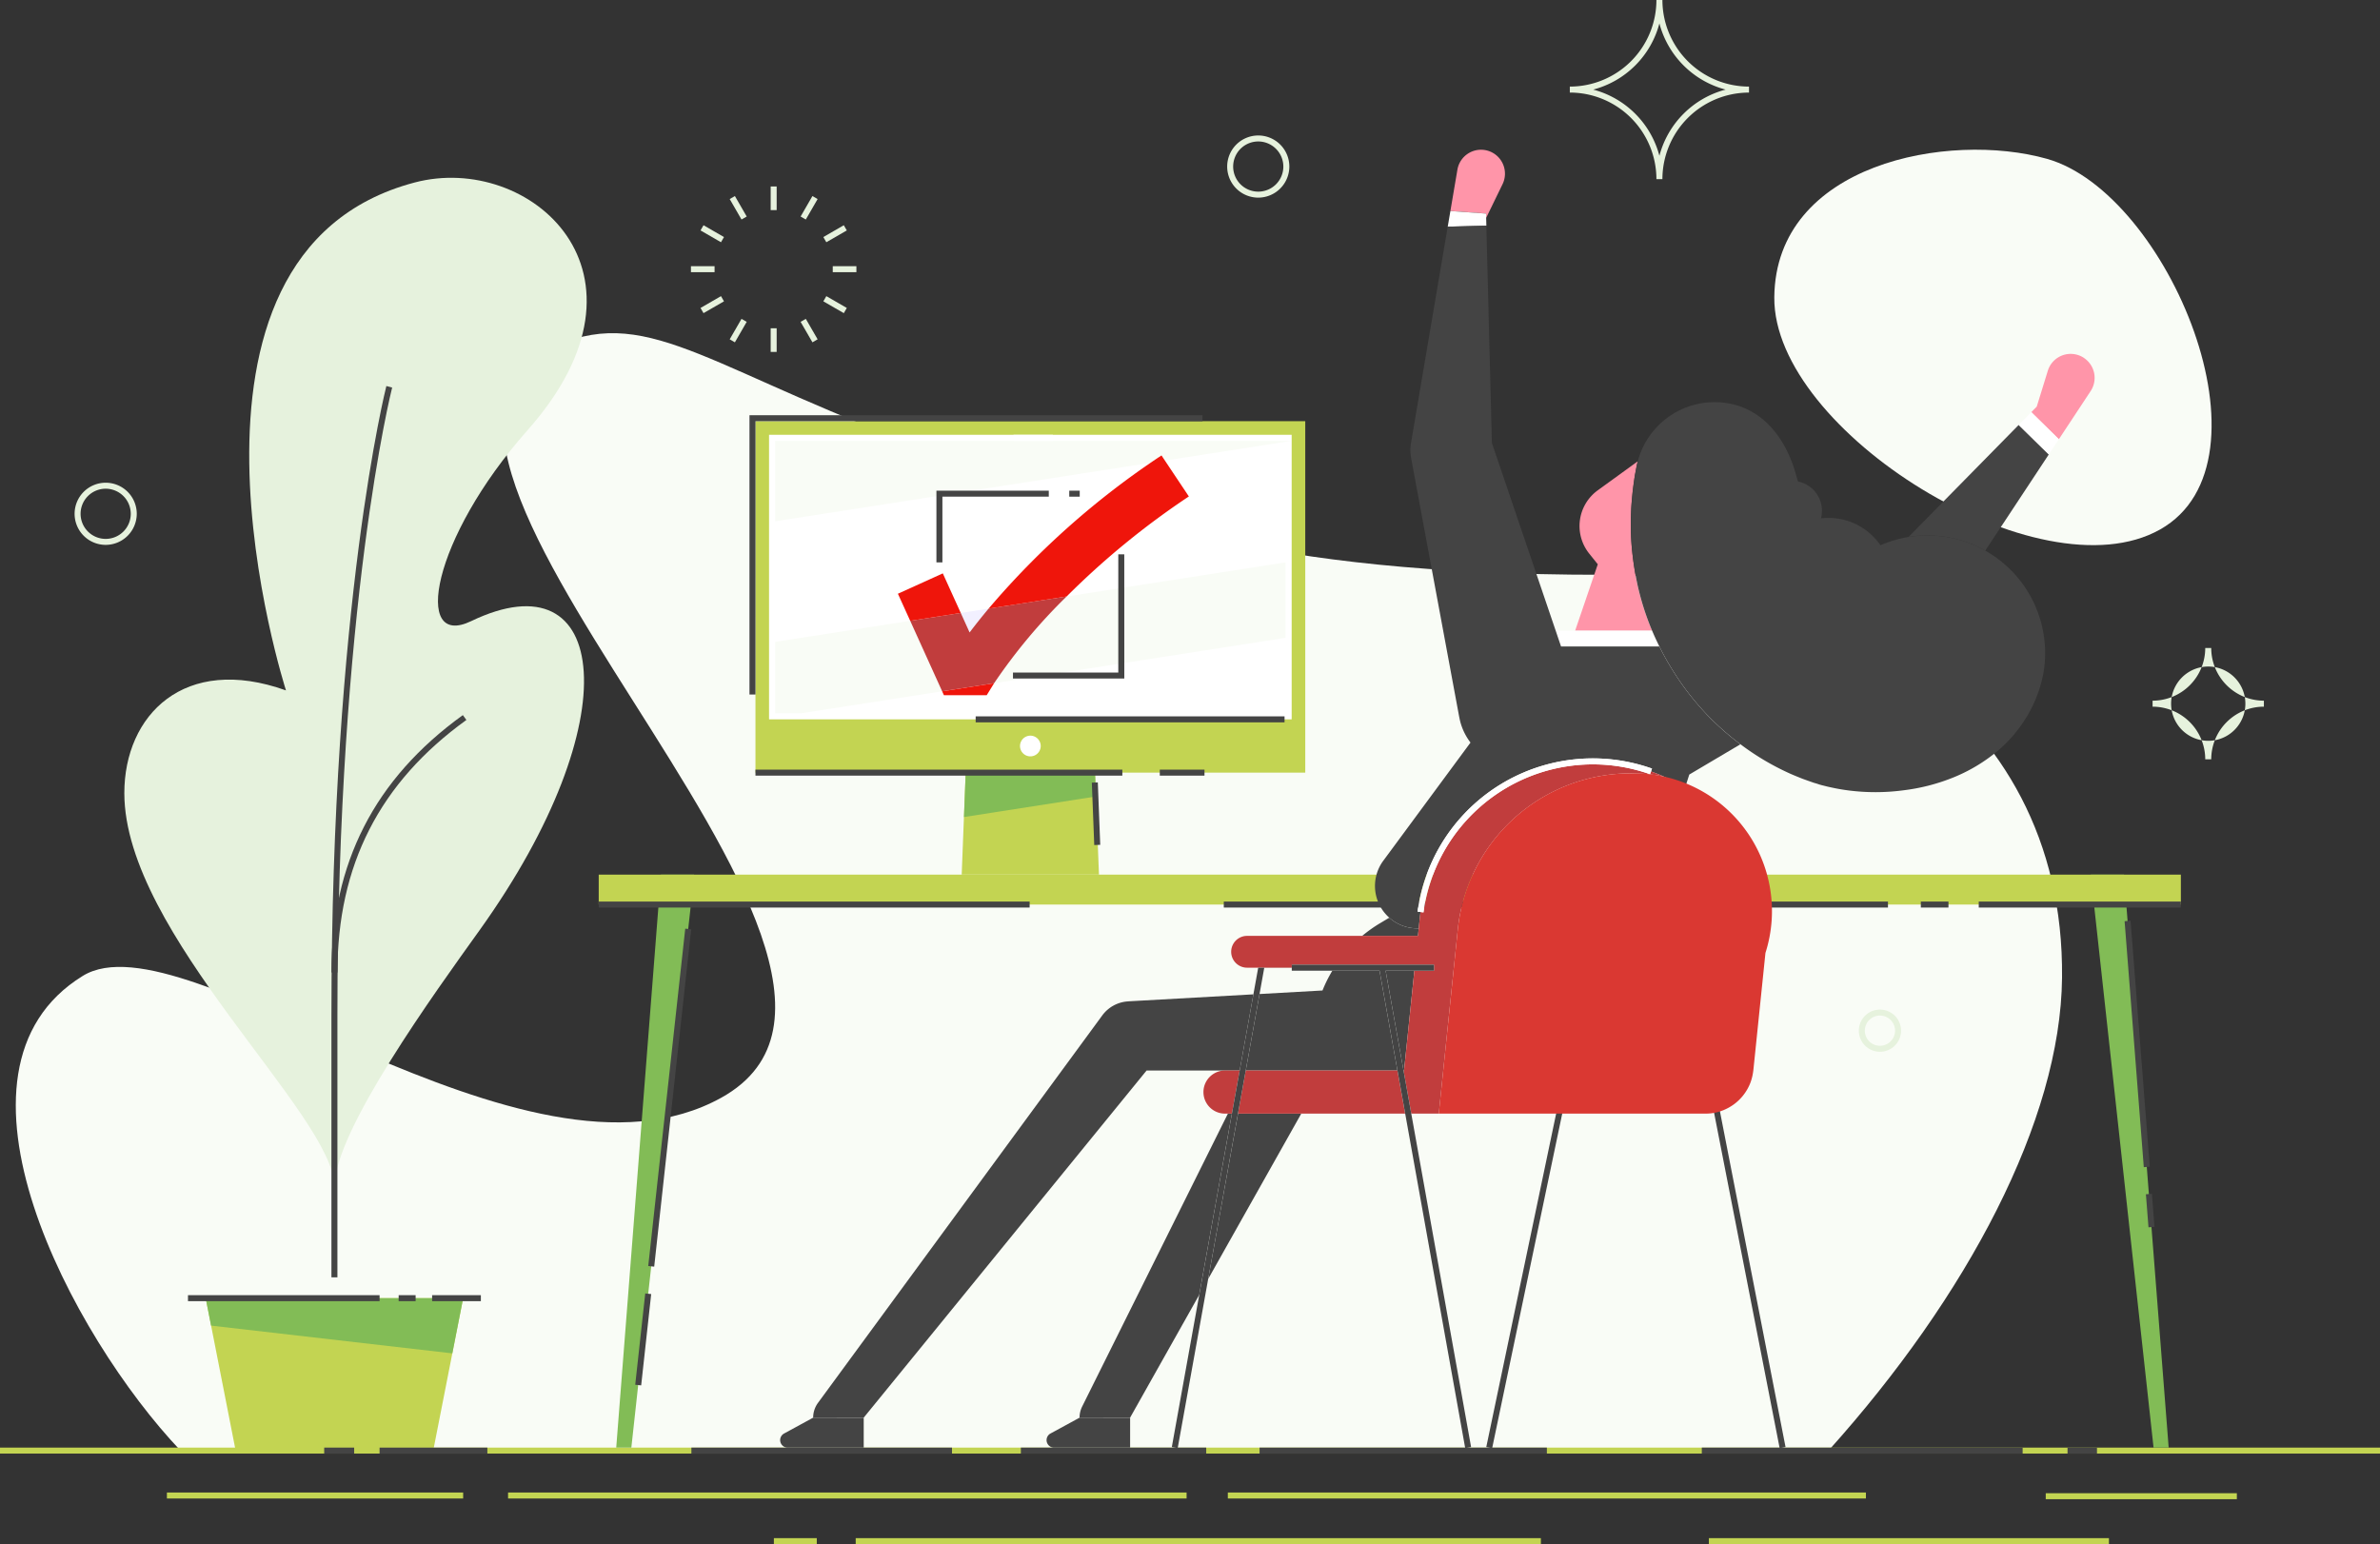
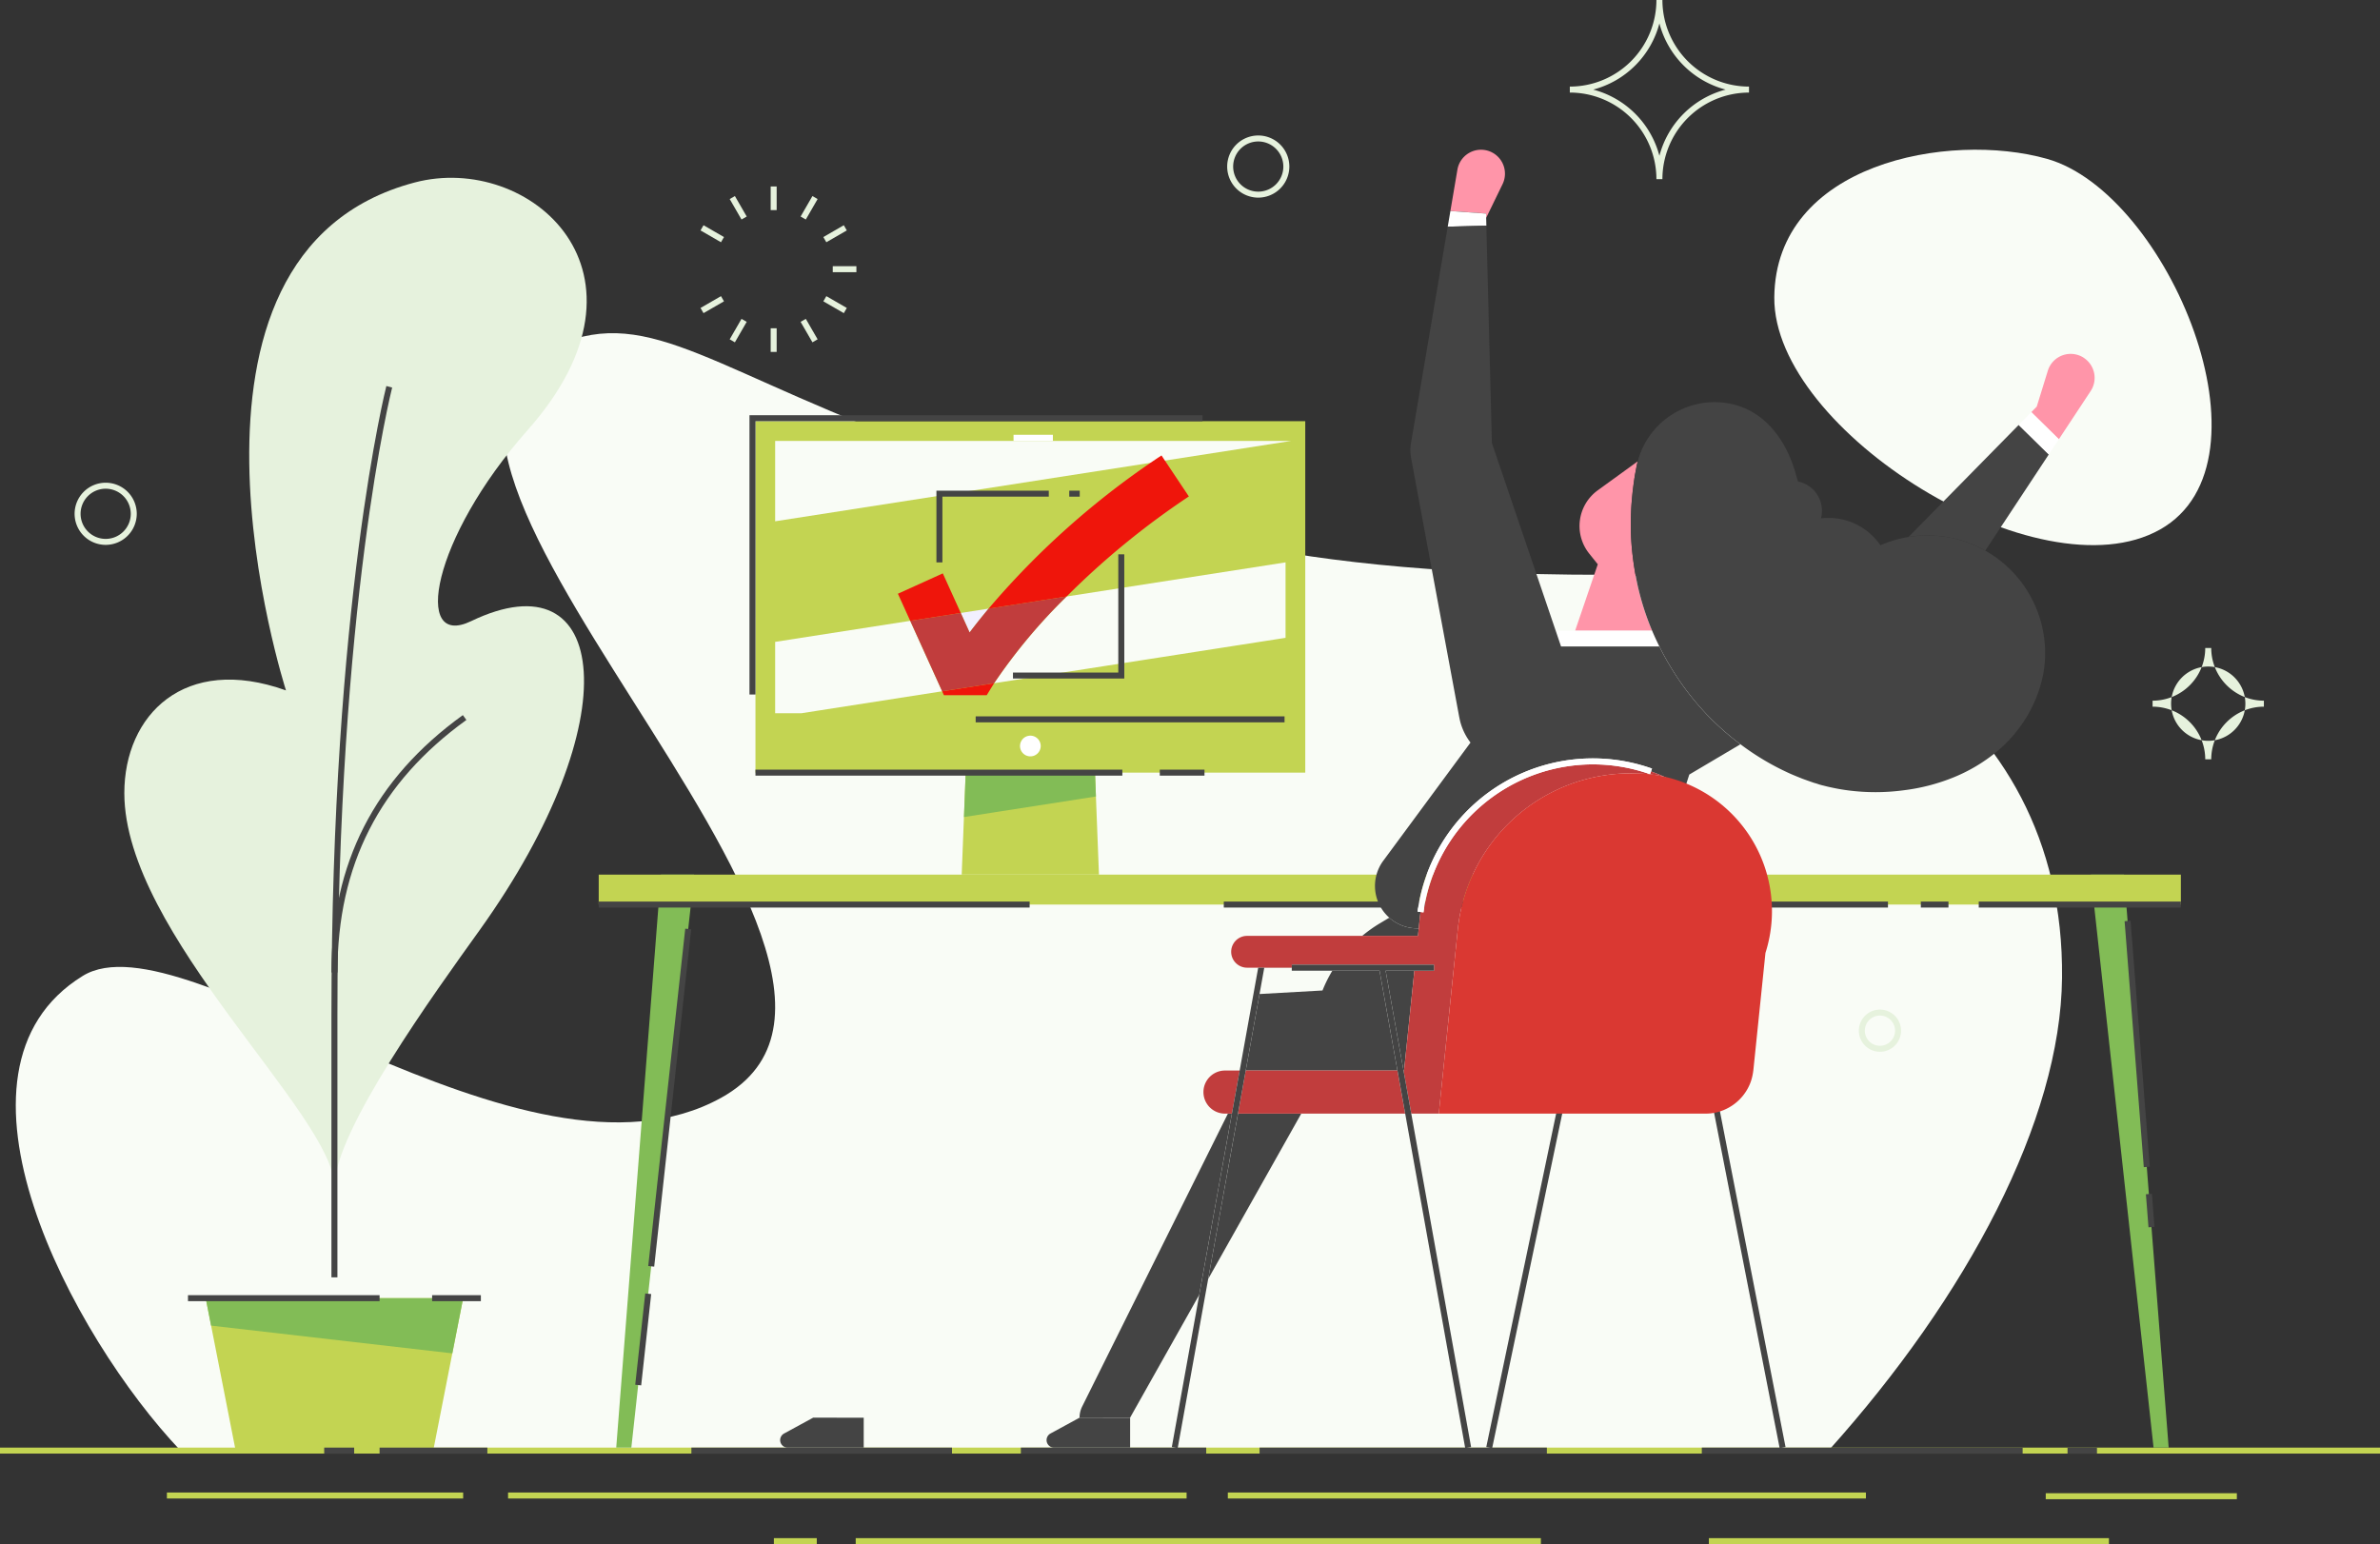
<svg xmlns="http://www.w3.org/2000/svg" id="Group_38115" data-name="Group 38115" width="404" height="262.136" viewBox="0 0 404 262.136">
  <rect x="0" y="0" width="404" height="262.136" fill="#333333" stroke="none" />
  <defs>
    <clipPath id="clip-path">
      <rect id="Rectangle_2775" data-name="Rectangle 2775" width="404" height="262.136" fill="#e6f2dd" />
    </clipPath>
  </defs>
  <g id="Mask_Group_38114" data-name="Mask Group 38114" clip-path="url(#clip-path)">
    <path id="Path_44987" data-name="Path 44987" d="M1852.1,181.372c-.189,22.69,45.062,50.9,65.486,39.389s1.339-57.117-19.187-62.918c-16.675-4.712-46.109.784-46.3,23.529" transform="translate(-1550.915 -130.874)" fill="#f9fcf6" />
    <path id="Path_44988" data-name="Path 44988" d="M324.187,537.531H44.436c-18.294-19.263-42.618-64.54-16.6-80.583,17.432-10.749,74.871,39.3,108.411,20.666C177.427,454.736,63.1,363.382,111.314,348.8c15.446-4.671,27.843,8.362,69.652,22.093,23.557,7.737,45.761,17.956,104.854,17.956,35.911,0,78.49,21.249,78,68.434-.246,24.222-16.114,54.066-39.638,80.244" transform="translate(-13.793 -291.272)" fill="#f9fcf6" />
    <rect id="Rectangle_2726" data-name="Rectangle 2726" width="1.016" height="4.012" transform="translate(130.82 31.656)" fill="#e6f2dd" />
    <rect id="Rectangle_2727" data-name="Rectangle 2727" width="1.016" height="4.012" transform="translate(130.82 55.729)" fill="#e6f2dd" />
    <rect id="Rectangle_2728" data-name="Rectangle 2728" width="1.017" height="4.012" transform="matrix(0.866, -0.5, 0.5, 0.866, 123.866, 33.791)" fill="#e6f2dd" />
    <rect id="Rectangle_2729" data-name="Rectangle 2729" width="1.017" height="4.012" transform="matrix(0.866, -0.5, 0.5, 0.866, 135.903, 54.639)" fill="#e6f2dd" />
    <rect id="Rectangle_2730" data-name="Rectangle 2730" width="1.017" height="4.012" transform="translate(118.912 39.117) rotate(-59.999)" fill="#e6f2dd" />
    <rect id="Rectangle_2731" data-name="Rectangle 2731" width="1.016" height="4.012" transform="translate(139.761 51.154) rotate(-59.999)" fill="#e6f2dd" />
-     <rect id="Rectangle_2732" data-name="Rectangle 2732" width="4.012" height="1.016" transform="translate(117.285 45.19)" fill="#e6f2dd" />
    <rect id="Rectangle_2733" data-name="Rectangle 2733" width="4.012" height="1.016" transform="translate(141.359 45.19)" fill="#e6f2dd" />
    <rect id="Rectangle_2734" data-name="Rectangle 2734" width="4.012" height="1.016" transform="translate(118.912 52.28) rotate(-29.994)" fill="#e6f2dd" />
    <rect id="Rectangle_2735" data-name="Rectangle 2735" width="4.012" height="1.017" transform="translate(139.76 40.243) rotate(-29.994)" fill="#e6f2dd" />
    <rect id="Rectangle_2736" data-name="Rectangle 2736" width="4.012" height="1.017" transform="translate(123.866 57.606) rotate(-60.006)" fill="#e6f2dd" />
    <rect id="Rectangle_2737" data-name="Rectangle 2737" width="4.012" height="1.017" transform="translate(135.903 36.758) rotate(-60.006)" fill="#e6f2dd" />
    <path id="Path_44989" data-name="Path 44989" d="M1654.4,30.413h-1.016a14.715,14.715,0,0,0-14.7-14.7V14.7a14.715,14.715,0,0,0,14.7-14.7h1.016a14.715,14.715,0,0,0,14.7,14.7v1.016a14.715,14.715,0,0,0-14.7,14.7m-11.744-15.206a15.775,15.775,0,0,1,11.235,11.235,15.774,15.774,0,0,1,11.235-11.235,15.774,15.774,0,0,1-11.235-11.235,15.775,15.775,0,0,1-11.235,11.235" transform="translate(-1372.21)" fill="#e6f2dd" />
    <path id="Path_44990" data-name="Path 44990" d="M2256.943,695.406h-1.016a8.949,8.949,0,0,0-8.939-8.939v-1.016a8.949,8.949,0,0,0,8.939-8.939h1.016a8.949,8.949,0,0,0,8.938,8.939v1.016a8.949,8.949,0,0,0-8.938,8.939m-6.812-9.447a6.3,6.3,0,1,0,12.608,0,6.3,6.3,0,1,0-12.608,0" transform="translate(-1881.591 -566.5)" fill="#e6f2dd" />
    <path id="Path_44991" data-name="Path 44991" d="M1286.269,151.984a5.275,5.275,0,1,1,5.276-5.275,5.281,5.281,0,0,1-5.276,5.275m0-9.534a4.259,4.259,0,1,0,4.259,4.259,4.264,4.264,0,0,0-4.259-4.259" transform="translate(-1072.683 -118.434)" fill="#e6f2dd" />
    <path id="Path_44992" data-name="Path 44992" d="M83.144,514.484a5.275,5.275,0,1,1,5.276-5.275,5.281,5.281,0,0,1-5.276,5.275m0-9.534a4.259,4.259,0,1,0,4.259,4.259,4.264,4.264,0,0,0-4.259-4.259" transform="translate(-65.206 -421.985)" fill="#e6f2dd" />
    <path id="Path_44993" data-name="Path 44993" d="M1943.949,1061.1a3.581,3.581,0,1,1,3.582-3.582,3.586,3.586,0,0,1-3.582,3.582m0-6.147a2.565,2.565,0,1,0,2.565,2.565,2.568,2.568,0,0,0-2.565-2.565" transform="translate(-1624.832 -882.546)" fill="#e6f2dd" />
    <path id="Path_44994" data-name="Path 44994" d="M165.443,356.886c0-12.1-35.663-42.9-35.664-66.8,0-13.218,10.163-23.624,27.44-17.432,0,0-23.9-74.167,21.853-86.229,19.433-5.124,42.977,15.189,19.146,42.063-16.3,18.386-19.494,37.181-9.57,32.407,23.445-11.279,27.045,16.723,1.435,52.468-7.44,10.384-24.64,34.069-24.64,43.519h0" transform="translate(-108.675 -155.447)" fill="#e6f2dd" />
    <path id="Path_44995" data-name="Path 44995" d="M258.419,1355.229l-1.84,9.371-3.242,16.506H219.8l-4.167-21.216-.915-4.66Z" transform="translate(-179.799 -1134.847)" fill="#c3d452" />
    <path id="Path_44996" data-name="Path 44996" d="M258.419,1355.229l-1.84,9.371-40.949-4.711-.915-4.66Z" transform="translate(-179.799 -1134.847)" fill="#82bc56" />
    <path id="Path_44997" data-name="Path 44997" d="M346.982,554.3h-1.016v-44.49c0-69.875,9.232-106.465,9.325-106.826l.984.254c-.093.36-9.293,36.843-9.293,106.572Z" transform="translate(-289.706 -337.449)" fill="#444" />
    <path id="Path_44998" data-name="Path 44998" d="M346.982,790.231h-1.016c0-18.566,7.3-32.857,22.309-43.692l.6.824c-14.728,10.63-21.887,24.652-21.887,42.867" transform="translate(-289.706 -625.14)" fill="#444" />
    <rect id="Rectangle_2738" data-name="Rectangle 2738" width="32.523" height="1.016" transform="translate(31.91 219.874)" fill="#444" />
-     <rect id="Rectangle_2739" data-name="Rectangle 2739" width="2.88" height="1.016" transform="translate(67.672 219.874)" fill="#444" />
    <rect id="Rectangle_2740" data-name="Rectangle 2740" width="8.274" height="1.016" transform="translate(73.352 219.874)" fill="#444" />
    <line id="Line_1" data-name="Line 1" x2="108.314" transform="translate(208.421 253.884)" fill="#ddd6ff" />
    <rect id="Rectangle_2741" data-name="Rectangle 2741" width="108.314" height="1.016" transform="translate(208.421 253.375)" fill="#c3d452" />
    <line id="Line_2" data-name="Line 2" x2="67.912" transform="translate(290.077 261.628)" fill="#ddd6ff" />
    <rect id="Rectangle_2742" data-name="Rectangle 2742" width="67.912" height="1.016" transform="translate(290.077 261.12)" fill="#c3d452" />
    <line id="Line_3" data-name="Line 3" x2="116.308" transform="translate(145.254 261.628)" fill="#ddd6ff" />
    <rect id="Rectangle_2743" data-name="Rectangle 2743" width="116.308" height="1.016" transform="translate(145.254 261.12)" fill="#c3d452" />
    <line id="Line_4" data-name="Line 4" x2="7.284" transform="translate(131.363 261.628)" fill="#ddd6ff" />
    <rect id="Rectangle_2744" data-name="Rectangle 2744" width="7.284" height="1.016" transform="translate(131.363 261.12)" fill="#c3d452" />
    <line id="Line_5" data-name="Line 5" x2="32.44" transform="translate(347.261 254.002)" fill="#ddd6ff" />
    <rect id="Rectangle_2745" data-name="Rectangle 2745" width="32.44" height="1.016" transform="translate(347.261 253.494)" fill="#c3d452" />
    <line id="Line_6" data-name="Line 6" x2="115.181" transform="translate(86.242 253.884)" fill="#ddd6ff" />
    <rect id="Rectangle_2746" data-name="Rectangle 2746" width="115.181" height="1.016" transform="translate(86.242 253.375)" fill="#c3d452" />
    <line id="Line_7" data-name="Line 7" x2="50.288" transform="translate(28.331 253.884)" fill="#ddd6ff" />
    <rect id="Rectangle_2747" data-name="Rectangle 2747" width="50.289" height="1.016" transform="translate(28.331 253.375)" fill="#c3d452" />
    <rect id="Rectangle_2748" data-name="Rectangle 2748" width="404" height="1.016" transform="translate(0 245.75)" fill="#c3d452" />
    <line id="Line_8" data-name="Line 8" x2="44.236" transform="translate(117.364 246.259)" fill="#f9fcf6" />
    <rect id="Rectangle_2749" data-name="Rectangle 2749" width="44.236" height="1.016" transform="translate(117.364 245.751)" fill="#444" />
    <line id="Line_9" data-name="Line 9" x1="18.295" transform="translate(64.433 246.259)" fill="#f9fcf6" />
    <rect id="Rectangle_2750" data-name="Rectangle 2750" width="18.295" height="1.016" transform="translate(64.433 245.751)" fill="#444" />
    <line id="Line_10" data-name="Line 10" x2="5.087" transform="translate(55.032 246.258)" fill="#f9fcf6" />
    <rect id="Rectangle_2751" data-name="Rectangle 2751" width="5.087" height="1.016" transform="translate(55.032 245.75)" fill="#444" />
    <line id="Line_11" data-name="Line 11" x2="31.465" transform="translate(173.288 246.258)" fill="#f9fcf6" />
    <rect id="Rectangle_2752" data-name="Rectangle 2752" width="31.464" height="1.016" transform="translate(173.288 245.75)" fill="#444" />
    <line id="Line_12" data-name="Line 12" y1="0.001" x2="48.767" transform="translate(213.811 246.258)" fill="#f9fcf6" />
    <rect id="Rectangle_2753" data-name="Rectangle 2753" width="48.767" height="1.016" transform="translate(213.811 245.75)" fill="#444" />
    <line id="Line_13" data-name="Line 13" x2="54.46" y2="0.001" transform="translate(288.878 246.258)" fill="#f9fcf6" />
    <rect id="Rectangle_2754" data-name="Rectangle 2754" width="54.46" height="1.016" transform="translate(288.878 245.75)" fill="#444" />
    <line id="Line_14" data-name="Line 14" x2="4.997" transform="translate(350.96 246.258)" fill="#f9fcf6" />
    <rect id="Rectangle_2755" data-name="Rectangle 2755" width="4.997" height="1.016" transform="translate(350.96 245.75)" fill="#444" />
    <path id="Path_44999" data-name="Path 44999" d="M656.458,913.066l-.533,5.082-10.108,92.189h-2.566l7.587-97.27Z" transform="translate(-538.648 -764.586)" fill="#82bc56" />
    <path id="Path_45000" data-name="Path 45000" d="M2182.559,913.066l.533,5.082,10.108,92.189h2.566l-7.587-97.27Z" transform="translate(-1827.639 -764.586)" fill="#82bc56" />
    <rect id="Rectangle_2756" data-name="Rectangle 2756" width="268.566" height="5.082" transform="translate(101.632 148.479)" fill="#c3d452" />
    <line id="Line_15" data-name="Line 15" x2="73.147" transform="translate(101.632 153.561)" fill="#f9fcf6" />
    <rect id="Rectangle_2757" data-name="Rectangle 2757" width="73.147" height="1.016" transform="translate(101.632 153.053)" fill="#444" />
    <line id="Line_16" data-name="Line 16" x2="34.31" transform="translate(335.889 153.561)" fill="#f9fcf6" />
    <rect id="Rectangle_2758" data-name="Rectangle 2758" width="34.31" height="1.016" transform="translate(335.889 153.053)" fill="#444" />
    <line id="Line_17" data-name="Line 17" x2="4.69" transform="translate(326.057 153.561)" fill="#f9fcf6" />
    <rect id="Rectangle_2759" data-name="Rectangle 2759" width="4.69" height="1.016" transform="translate(326.057 153.053)" fill="#444" />
    <line id="Line_18" data-name="Line 18" x1="1.7" y2="15.501" transform="translate(108.333 219.631)" fill="#f9fcf6" />
    <rect id="Rectangle_2760" data-name="Rectangle 2760" width="15.594" height="1.016" transform="matrix(0.109, -0.994, 0.994, 0.109, 107.828, 235.077)" fill="#444" />
    <line id="Line_19" data-name="Line 19" x1="6.28" y2="57.274" transform="translate(110.543 157.703)" fill="#f9fcf6" />
    <rect id="Rectangle_2761" data-name="Rectangle 2761" width="57.617" height="1.016" transform="matrix(0.109, -0.994, 0.994, 0.109, 110.039, 214.922)" fill="#444" />
    <line id="Line_20" data-name="Line 20" x2="0.437" y2="5.609" transform="translate(364.77 202.706)" fill="#f9fcf6" />
    <rect id="Rectangle_2762" data-name="Rectangle 2762" width="1.016" height="5.626" transform="translate(364.263 202.745) rotate(-4.463)" fill="#444" />
    <line id="Line_21" data-name="Line 21" x2="3.257" y2="41.757" transform="translate(361.154 156.346)" fill="#f9fcf6" />
    <rect id="Rectangle_2763" data-name="Rectangle 2763" width="1.016" height="41.884" transform="translate(360.647 156.386) rotate(-4.46)" fill="#444" />
    <line id="Line_22" data-name="Line 22" x2="112.742" transform="translate(207.736 153.561)" fill="#f9fcf6" />
    <rect id="Rectangle_2764" data-name="Rectangle 2764" width="112.741" height="1.016" transform="translate(207.736 153.053)" fill="#444" />
    <path id="Path_45001" data-name="Path 45001" d="M1027.2,682.167h-23.3l.38-9.773.292-7.541,1.069-27.524h19.817l1.068,27.524.157,4.051Z" transform="translate(-840.653 -533.689)" fill="#c3d452" />
    <path id="Path_45002" data-name="Path 45002" d="M1028.643,810.643l-22.4,3.49.294-7.538h21.952Z" transform="translate(-842.609 -675.429)" fill="#82bc56" />
    <rect id="Rectangle_2766" data-name="Rectangle 2766" width="93.327" height="59.664" transform="translate(128.238 71.501)" fill="#c3d452" />
-     <rect id="Rectangle_2767" data-name="Rectangle 2767" width="88.714" height="48.309" transform="translate(130.544 73.811)" fill="#fff" />
    <path id="Path_45003" data-name="Path 45003" d="M832.076,648.121l5.422,11.962-21.033,3.278-2.856.447h-4.457V651.693Z" transform="translate(-677.571 -542.726)" fill="#f9fcf6" />
    <path id="Path_45004" data-name="Path 45004" d="M1002.9,636.108l4.721-.737c-1.27,1.525-2.348,2.886-3.222,4.045Z" transform="translate(-839.814 -532.049)" fill="#f2f0ff" />
    <path id="Path_45005" data-name="Path 45005" d="M1087.185,587.09V599.9l-49.471,7.709a94.6,94.6,0,0,1,12.308-14.727Z" transform="translate(-868.965 -491.62)" fill="#f9fcf6" />
    <rect id="Rectangle_2768" data-name="Rectangle 2768" width="52.431" height="1.016" transform="translate(165.618 121.612)" fill="#444" />
    <rect id="Rectangle_2769" data-name="Rectangle 2769" width="62.277" height="1.016" transform="translate(128.237 130.658)" fill="#444" />
    <rect id="Rectangle_2770" data-name="Rectangle 2770" width="7.585" height="1.016" transform="translate(196.873 130.658)" fill="#444" />
    <path id="Path_45006" data-name="Path 45006" d="M1068.252,769.755a1.757,1.757,0,1,1-1.757-1.757,1.757,1.757,0,0,1,1.757,1.757" transform="translate(-891.593 -643.109)" fill="#fff" />
-     <rect id="Rectangle_2771" data-name="Rectangle 2771" width="1.016" height="10.601" transform="translate(185.336 132.865) rotate(-2.222)" fill="#444" />
    <path id="Path_45007" data-name="Path 45007" d="M809.146,460.276v13.647l84.529-13.167,3.078-.48Z" transform="translate(-677.566 -385.427)" fill="#f9fcf6" />
    <rect id="Rectangle_2772" data-name="Rectangle 2772" width="6.681" height="1.036" transform="translate(172.046 73.811)" fill="#fff" />
    <path id="Path_45008" data-name="Path 45008" d="M1076.3,599.788H1057.4v-1.016h17.879V578.7h1.016Z" transform="translate(-885.451 -484.598)" fill="#444" />
    <rect id="Rectangle_2773" data-name="Rectangle 2773" width="1.779" height="1.016" transform="translate(181.503 83.3)" fill="#444" />
    <path id="Path_45009" data-name="Path 45009" d="M978.506,524.421H977.49v-12.17h19.074v1.016H978.506Z" transform="translate(-818.534 -428.951)" fill="#444" />
    <path id="Path_45010" data-name="Path 45010" d="M976.673,622.683a94.594,94.594,0,0,0-12.308,14.727l-8.822,1.372-5.422-11.963,8.583-1.336,1.5,3.308c.874-1.159,1.952-2.521,3.222-4.045Z" transform="translate(-795.616 -521.425)" fill="#c13d3d" />
    <path id="Path_45011" data-name="Path 45011" d="M947.949,605.308l-8.583,1.337-2.088-4.6,7.623-3.456Z" transform="translate(-784.861 -501.25)" fill="#ef150b" />
    <path id="Path_45012" data-name="Path 45012" d="M983.464,714.618l8.822-1.372c-.02.025-.025.041-.031.046l-1.224,1.987h-7.267Z" transform="translate(-823.537 -597.26)" fill="#ef150b" />
    <path id="Path_45013" data-name="Path 45013" d="M1065.931,482.4a135.514,135.514,0,0,0-20.749,16.983l-13.248,2.063a139.185,139.185,0,0,1,29.352-26.008Z" transform="translate(-864.125 -398.121)" fill="#ef150b" />
    <path id="Path_45014" data-name="Path 45014" d="M783.356,480.865h-1.016V433.444h76.9v1.016h-75.88Z" transform="translate(-655.118 -362.959)" fill="#444" />
    <path id="Path_45015" data-name="Path 45015" d="M1449.43,1030.291h.088l1.751-16.95h-4.879Z" transform="translate(-1211.182 -848.555)" fill="#444" />
    <path id="Path_45016" data-name="Path 45016" d="M1431.545,959.838h-.217a7.082,7.082,0,0,1-4.783-1.808l-1.641.981a23.335,23.335,0,0,0-2.956,2.106h9.464Z" transform="translate(-1190.717 -802.239)" fill="#444" />
    <path id="Path_45017" data-name="Path 45017" d="M1261.184,1190.624l15.8-28.066h-10.738Z" transform="translate(-1056.095 -973.507)" fill="#444" />
    <path id="Path_45018" data-name="Path 45018" d="M1152.1,1162.558l-20.721,41.65-4.009,8.06h0a4.264,4.264,0,0,0-.452,1.908h8.578v0h0l5.61-9.97,6.125-10.883,5.544-30.766Z" transform="translate(-943.666 -973.507)" fill="#444" />
    <path id="Path_45019" data-name="Path 45019" d="M1304.131,1117.576v0h12.927v0Z" transform="translate(-1092.057 -935.84)" fill="#624ac9" />
    <path id="Path_45020" data-name="Path 45020" d="M1098.107,1479.979h-.005l-4.926,2.686a1.276,1.276,0,0,0,.611,2.4h12.9v-5.082Z" transform="translate(-914.851 -1239.31)" fill="#444" />
    <path id="Path_45021" data-name="Path 45021" d="M1657.2,510.153a45.846,45.846,0,0,1-2.353-7.419,53.2,53.2,0,0,1-1.027-6.825,46.972,46.972,0,0,1-.086-5.727c.025-.849.091-1.631.157-2.353.036-.361.071-.711.1-1.042.046-.381.1-.747.137-1.088s.092-.671.137-.976.092-.64.112-.742c.056-.3.107-.559.147-.767.076-.417.117-.64.117-.64.06-.32.135-.633.217-.943l-6.788,4.92a7.483,7.483,0,0,0-1.448,10.738l1.456,1.817-3.844,11.272H1657.3c-.032-.075-.068-.151-.1-.226" transform="translate(-1376.857 -403.311)" fill="#ff95a9" />
    <path id="Path_45022" data-name="Path 45022" d="M1520.046,167.2v0h0l.019.736,2.779-5.72h0a4.065,4.065,0,1,0-7.662-2.458l-1.19,7.009v0Z" transform="translate(-1267.79 -130.949)" fill="#ff95a9" />
    <path id="Path_45023" data-name="Path 45023" d="M1517.776,222.8l-.052-2.058v0l-6.056-.43h0l-.451,2.655h0Z" transform="translate(-1265.468 -184.483)" fill="#fff" />
    <path id="Path_45024" data-name="Path 45024" d="M2129.29,370.118a4.06,4.06,0,0,0-6.123,2.2h0l-1.875,6.076.517-.525h0l-1.443,1.468,4.677,4.6,0,0,1.483-2.248h0l3.916-5.934a4.065,4.065,0,0,0-1.154-5.632" transform="translate(-1775.557 -309.367)" fill="#ff95a9" />
    <path id="Path_45025" data-name="Path 45025" d="M1642.907,661.1c-.443-.891-.859-1.786-1.235-2.684h-16.1v.8l.641,1.886Z" transform="translate(-1361.229 -551.344)" fill="#fff" />
-     <path id="Path_45026" data-name="Path 45026" d="M902.269,1039.24v.007a5.861,5.861,0,0,0-4.4,2.391l0,0-42.783,58.313-5.453,7.434h0a4.266,4.266,0,0,0-.833,2.533h8.578v0h0l8.126-9.97,39.893-48.964H921.2l2.33-12.932Z" transform="translate(-710.768 -869.249)" fill="#444" />
    <path id="Path_45027" data-name="Path 45027" d="M1313.927,1030.29h12.213l-3.041-16.951h-8.009a23.359,23.359,0,0,0-1.675,3.364l-10.684.6-2.341,12.99h13.536Z" transform="translate(-1088.926 -848.554)" fill="#444" />
    <path id="Path_45028" data-name="Path 45028" d="M1992.222,462.634a20.027,20.027,0,0,1,13.034,2.317l10.773-16.322-5.106-5.014Z" transform="translate(-1668.254 -371.477)" fill="#444" />
    <path id="Path_45029" data-name="Path 45029" d="M1491.43,307.843a46.624,46.624,0,0,1-5.341-6.871,45.717,45.717,0,0,1-2.553-4.509h-16.693l-.641-1.886-11.1-32.666-.862-33.838-.076-3.044-.034-1.325-.019-.736h0l.052,2.058-6.556.165-.519,3.059-5.716,33.671c0,.016-.008.032-.011.048a6.9,6.9,0,0,0,.025,2.424l-.008,0,8.187,44.077.006,0c.053.289.113.578.193.867a10.126,10.126,0,0,0,1.707,3.435l-14.8,20.056a7.2,7.2,0,0,0,1.014,9.674,7.083,7.083,0,0,0,4.783,1.808h.217l.195-1.885c.031-.3.074-.595.113-.891l-.513-.068a30.028,30.028,0,0,1,39.8-24.277l-.174.487c.731.261,1.453.54,2.155.855a29.338,29.338,0,0,1,3.618,1.944l.732-2.273,8.68-5.14a46.014,46.014,0,0,1-5.867-5.218" transform="translate(-1201.858 -186.711)" fill="#444" />
    <path id="Path_45030" data-name="Path 45030" d="M2109.36,422.692l1.443-1.468h0l-.516.525-.929.944-2.134,2.172,5.106,5.014,1.709-2.589Z" transform="translate(-1764.554 -352.725)" fill="#fff" />
    <path id="Path_45031" data-name="Path 45031" d="M819.982,1479.979h0l-4.926,2.686a1.276,1.276,0,0,0,.611,2.4h12.9v-5.082Z" transform="translate(-681.953 -1239.31)" fill="#444" />
    <path id="Path_45032" data-name="Path 45032" d="M1551.454,1224.4l1,.181,12.1-57.773h-1.033Z" transform="translate(-1299.162 -978.741)" fill="#444" />
    <rect id="Rectangle_2774" data-name="Rectangle 2774" width="1.033" transform="translate(262.546 189.051)" fill="#40327a" />
    <path id="Path_45033" data-name="Path 45033" d="M1795.067,1158.487v-.009a8.071,8.071,0,0,1-.97.351v0a8.088,8.088,0,0,0,.97-.347" transform="translate(-1502.346 -970.09)" fill="#40327a" />
    <path id="Path_45034" data-name="Path 45034" d="M1805.382,1221.248l1-.181-11.187-57.239a9.082,9.082,0,0,1-.974.328Z" transform="translate(-1503.289 -975.408)" fill="#444" />
    <path id="Path_45035" data-name="Path 45035" d="M1307.138,1117.59H1293.6l-1.318,7.313h28.38l-1.312-7.313Z" transform="translate(-1082.139 -935.851)" fill="#c13d3d" />
    <path id="Path_45036" data-name="Path 45036" d="M1262.394,1117.59H1259.9a3.656,3.656,0,0,0,0,7.313h1.173Z" transform="translate(-1051.962 -935.852)" fill="#c13d3d" />
    <path id="Path_45037" data-name="Path 45037" d="M1322.776,834.221l.854-8.263a29.519,29.519,0,0,1,34.947-25.927c-.7-.315-1.424-.595-2.155-.855l-.168.47A29.012,29.012,0,0,0,1317.8,823.1l-.5-.066c-.04.3-.082.592-.113.891L1317,825.81l-.132,1.279h-29.009a2.7,2.7,0,1,0,0,5.4h7.591v-.508h24.138V833h-3.33l-1.751,16.95v0h-.087l1.312,7.313h4.67Z" transform="translate(-1076.169 -668.211)" fill="#c13d3d" />
    <path id="Path_45038" data-name="Path 45038" d="M1262.539,1025.057l-3.041-16.95h8.21v-1.016H1243.57v.508h-5.7l-.816,4.527-2.33,12.932v0l-1.318,7.313-5.544,30.766-4.657,25.841,1,.18,5.175-28.721,5.057-28.066,1.318-7.313v0l2.341-12.99.805-4.469h4.667v.508h14.9l3.041,16.95v0l1.312,7.313,10.187,56.787,1-.18-10.155-56.607-1.312-7.313Z" transform="translate(-1024.292 -843.321)" fill="#444" />
    <path id="Path_45040" data-name="Path 45040" d="M1534.439,807.34a29.489,29.489,0,0,0-29.332,26.461l-.854,8.263-2.378,23.041h45.283q.39,0,.772-.036l.034,0a8.186,8.186,0,0,0,6.726-5c.017-.041.033-.082.049-.123.068-.172.128-.348.184-.526q.038-.12.072-.243c.041-.145.077-.293.11-.442q.037-.164.067-.329c.036-.2.071-.4.092-.61h.005l2.058-19.966a23.383,23.383,0,0,0-22.888-30.485" transform="translate(-1257.646 -676.053)" fill="#da3832" />
    <path id="Path_45041" data-name="Path 45041" d="M1509.43,792.741a28.932,28.932,0,0,1,9.733,1.671l.168-.47.174-.487a30.028,30.028,0,0,0-39.8,24.277l.512.068.495.066a29.064,29.064,0,0,1,28.722-25.126" transform="translate(-1239.078 -662.978)" fill="#fff" />
    <path id="Path_45042" data-name="Path 45042" d="M1749.463,442.707a19.921,19.921,0,0,0-4.771,1.413,10.659,10.659,0,0,0-10.089-4.569,5.074,5.074,0,0,0-3.9-6.261c-.132-.42-.261-.848-.384-1.292-1.568-5.637-5.229-10.8-11.271-11.942a13.494,13.494,0,0,0-15.547,9.815c-.082.31-.157.623-.217.943,0,0-.041.224-.117.64-.04.208-.091.467-.147.767-.02.1-.071.447-.112.742s-.086.63-.137.976-.091.707-.137,1.088c-.031.33-.066.681-.1,1.042-.066.722-.132,1.5-.158,2.353a46.977,46.977,0,0,0,.087,5.727,53.237,53.237,0,0,0,1.026,6.825,45.866,45.866,0,0,0,2.353,7.419c.031.075.068.151.1.226.376.9.793,1.793,1.235,2.684a45.643,45.643,0,0,0,2.553,4.509,46.6,46.6,0,0,0,5.341,6.871,46,46,0,0,0,5.867,5.218,43.946,43.946,0,0,0,8.54,5.037c.681.295,1.372.574,2.058.844.355.127.7.254,1.052.376l.524.183.259.092.035.01.432.122.036.015.071.02.29.1.147.046.4.112c.3.071.6.147.9.224l.448.1.356.076c.9.2,1.789.346,2.657.463a36.061,36.061,0,0,0,9.488-.01,33.214,33.214,0,0,0,8.181-2.073,28.267,28.267,0,0,0,7.648-4.5c.289-.234.635-.549.93-.823.31-.285.585-.544.9-.879q.457-.48.869-.945c.285-.325.584-.7.849-1.042a22.544,22.544,0,0,0,1.5-2.19c.214-.336.457-.777.656-1.154.2-.391.386-.762.554-1.118a22.2,22.2,0,0,0,1.367-3.908c.239-.986.32-1.5.32-1.5a19.982,19.982,0,0,0-22.942-22.871" transform="translate(-1425.495 -351.55)" fill="#444" />
  </g>
</svg>